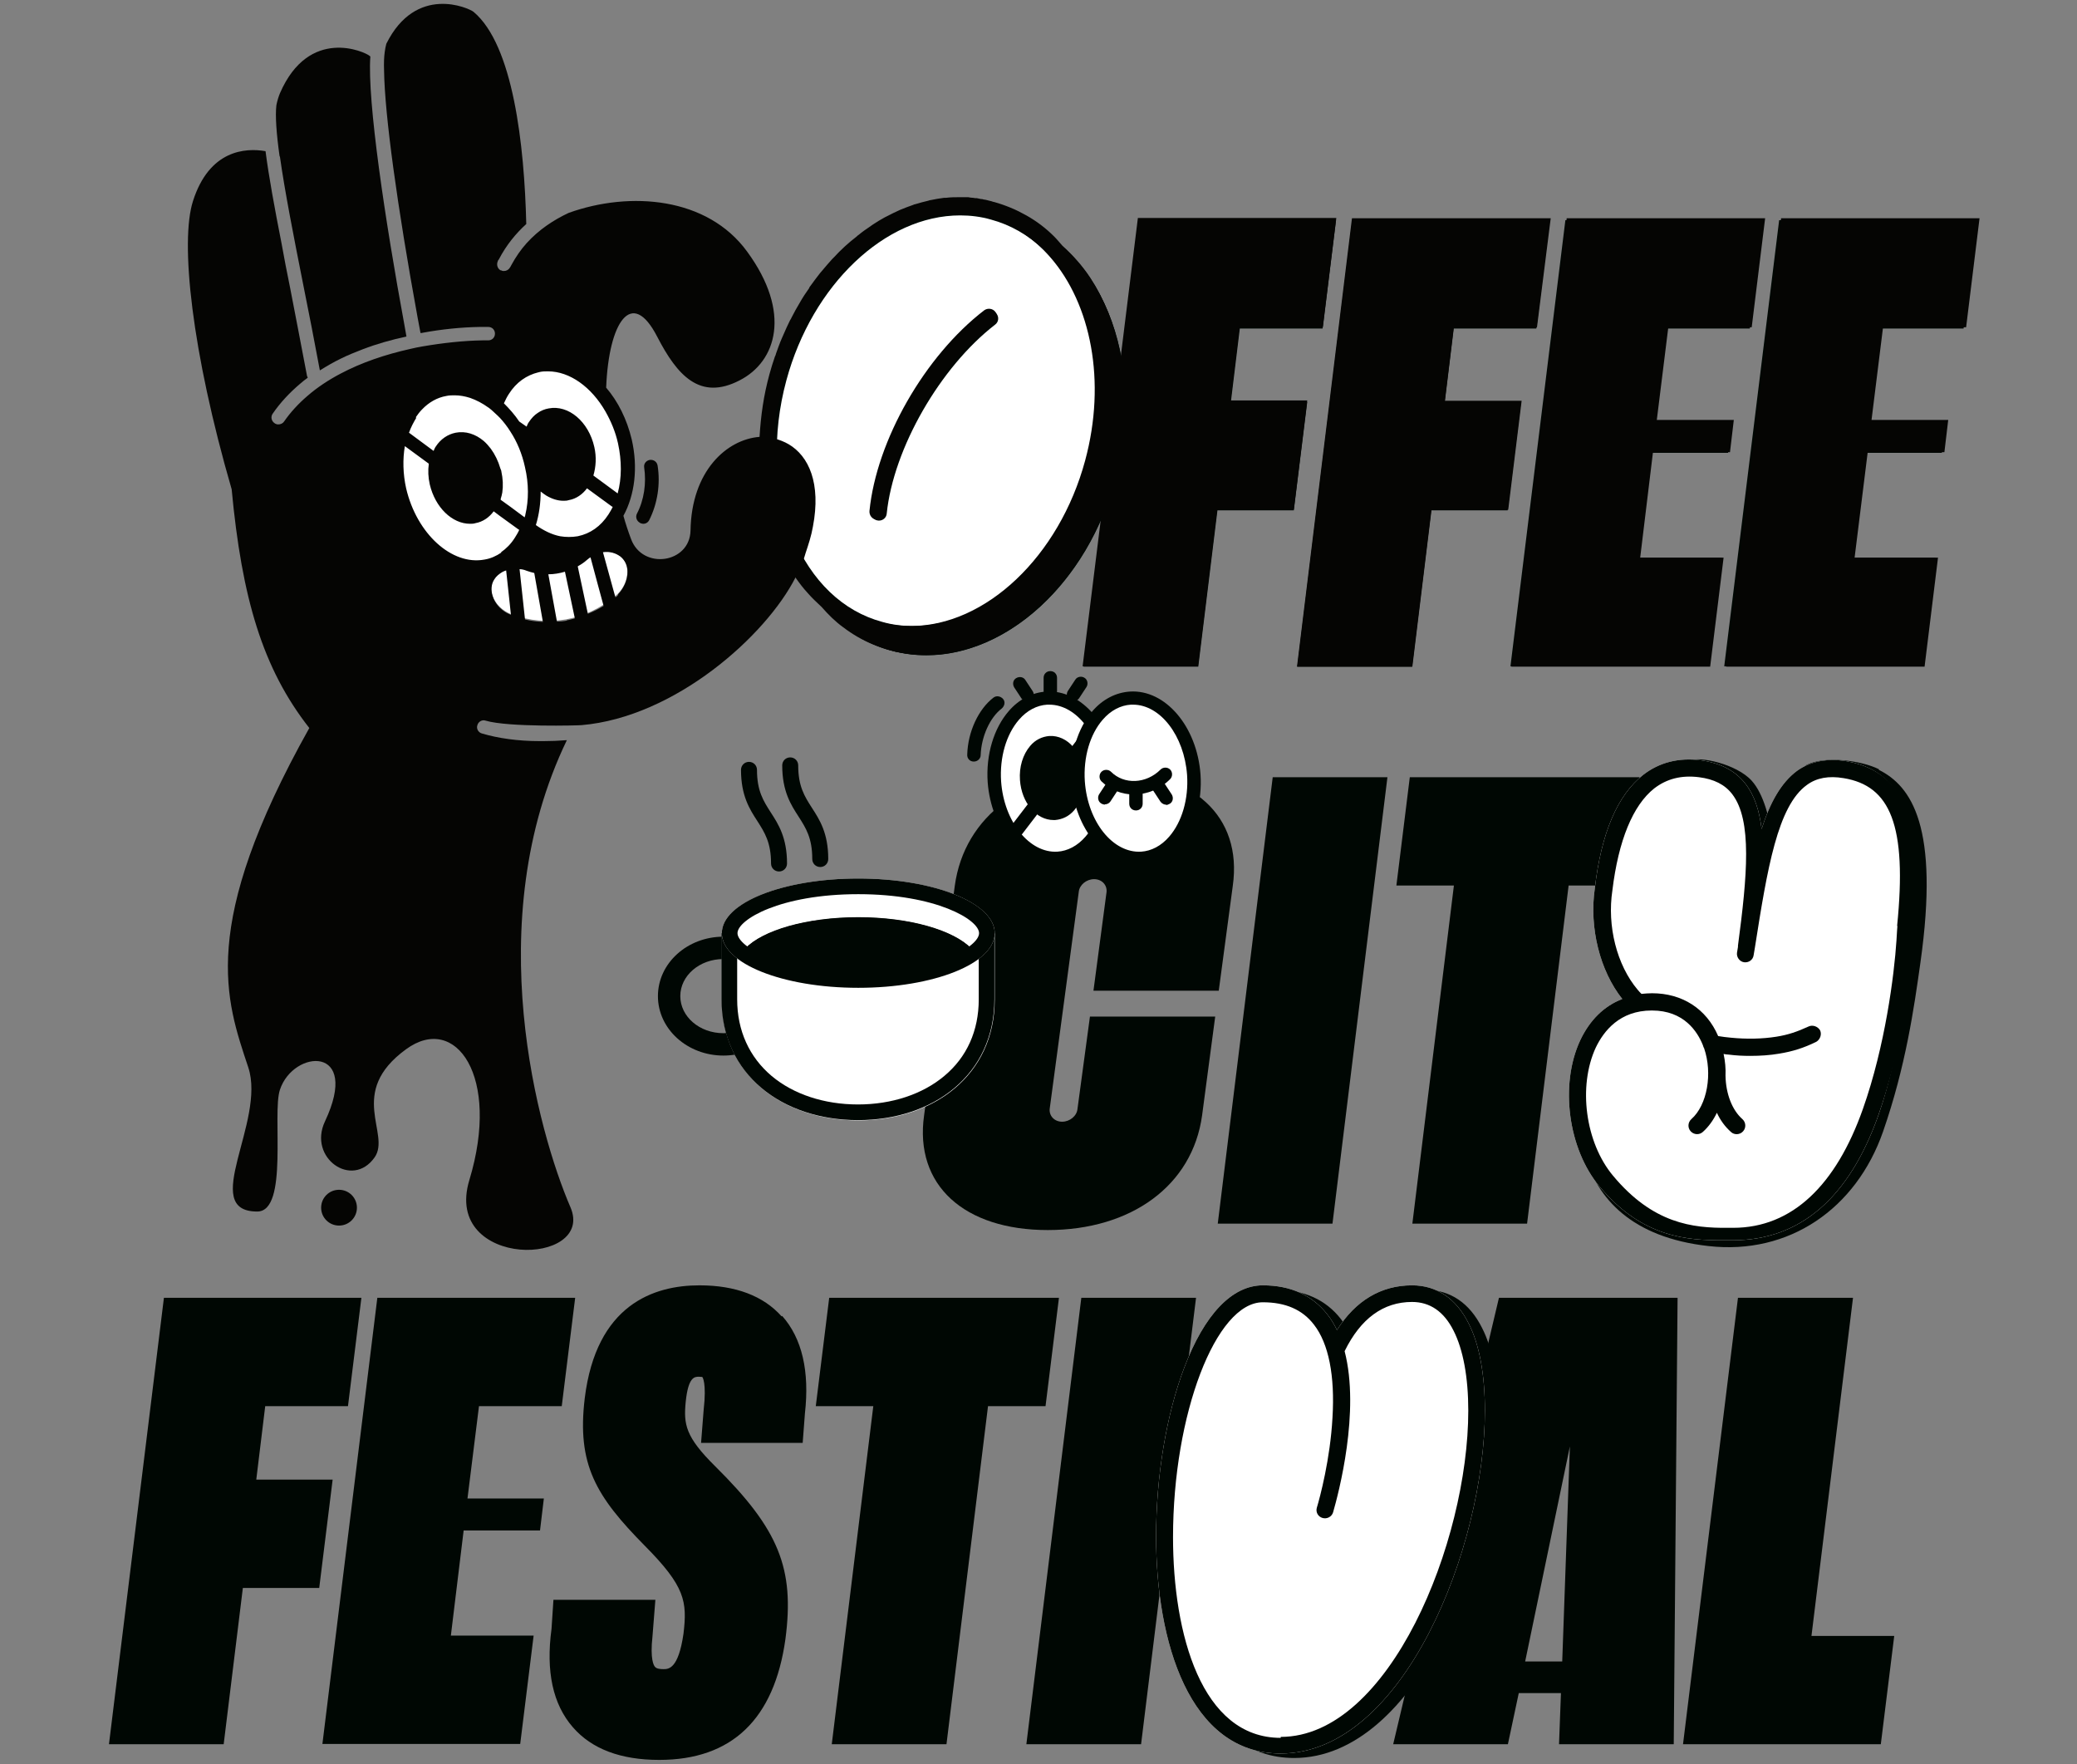
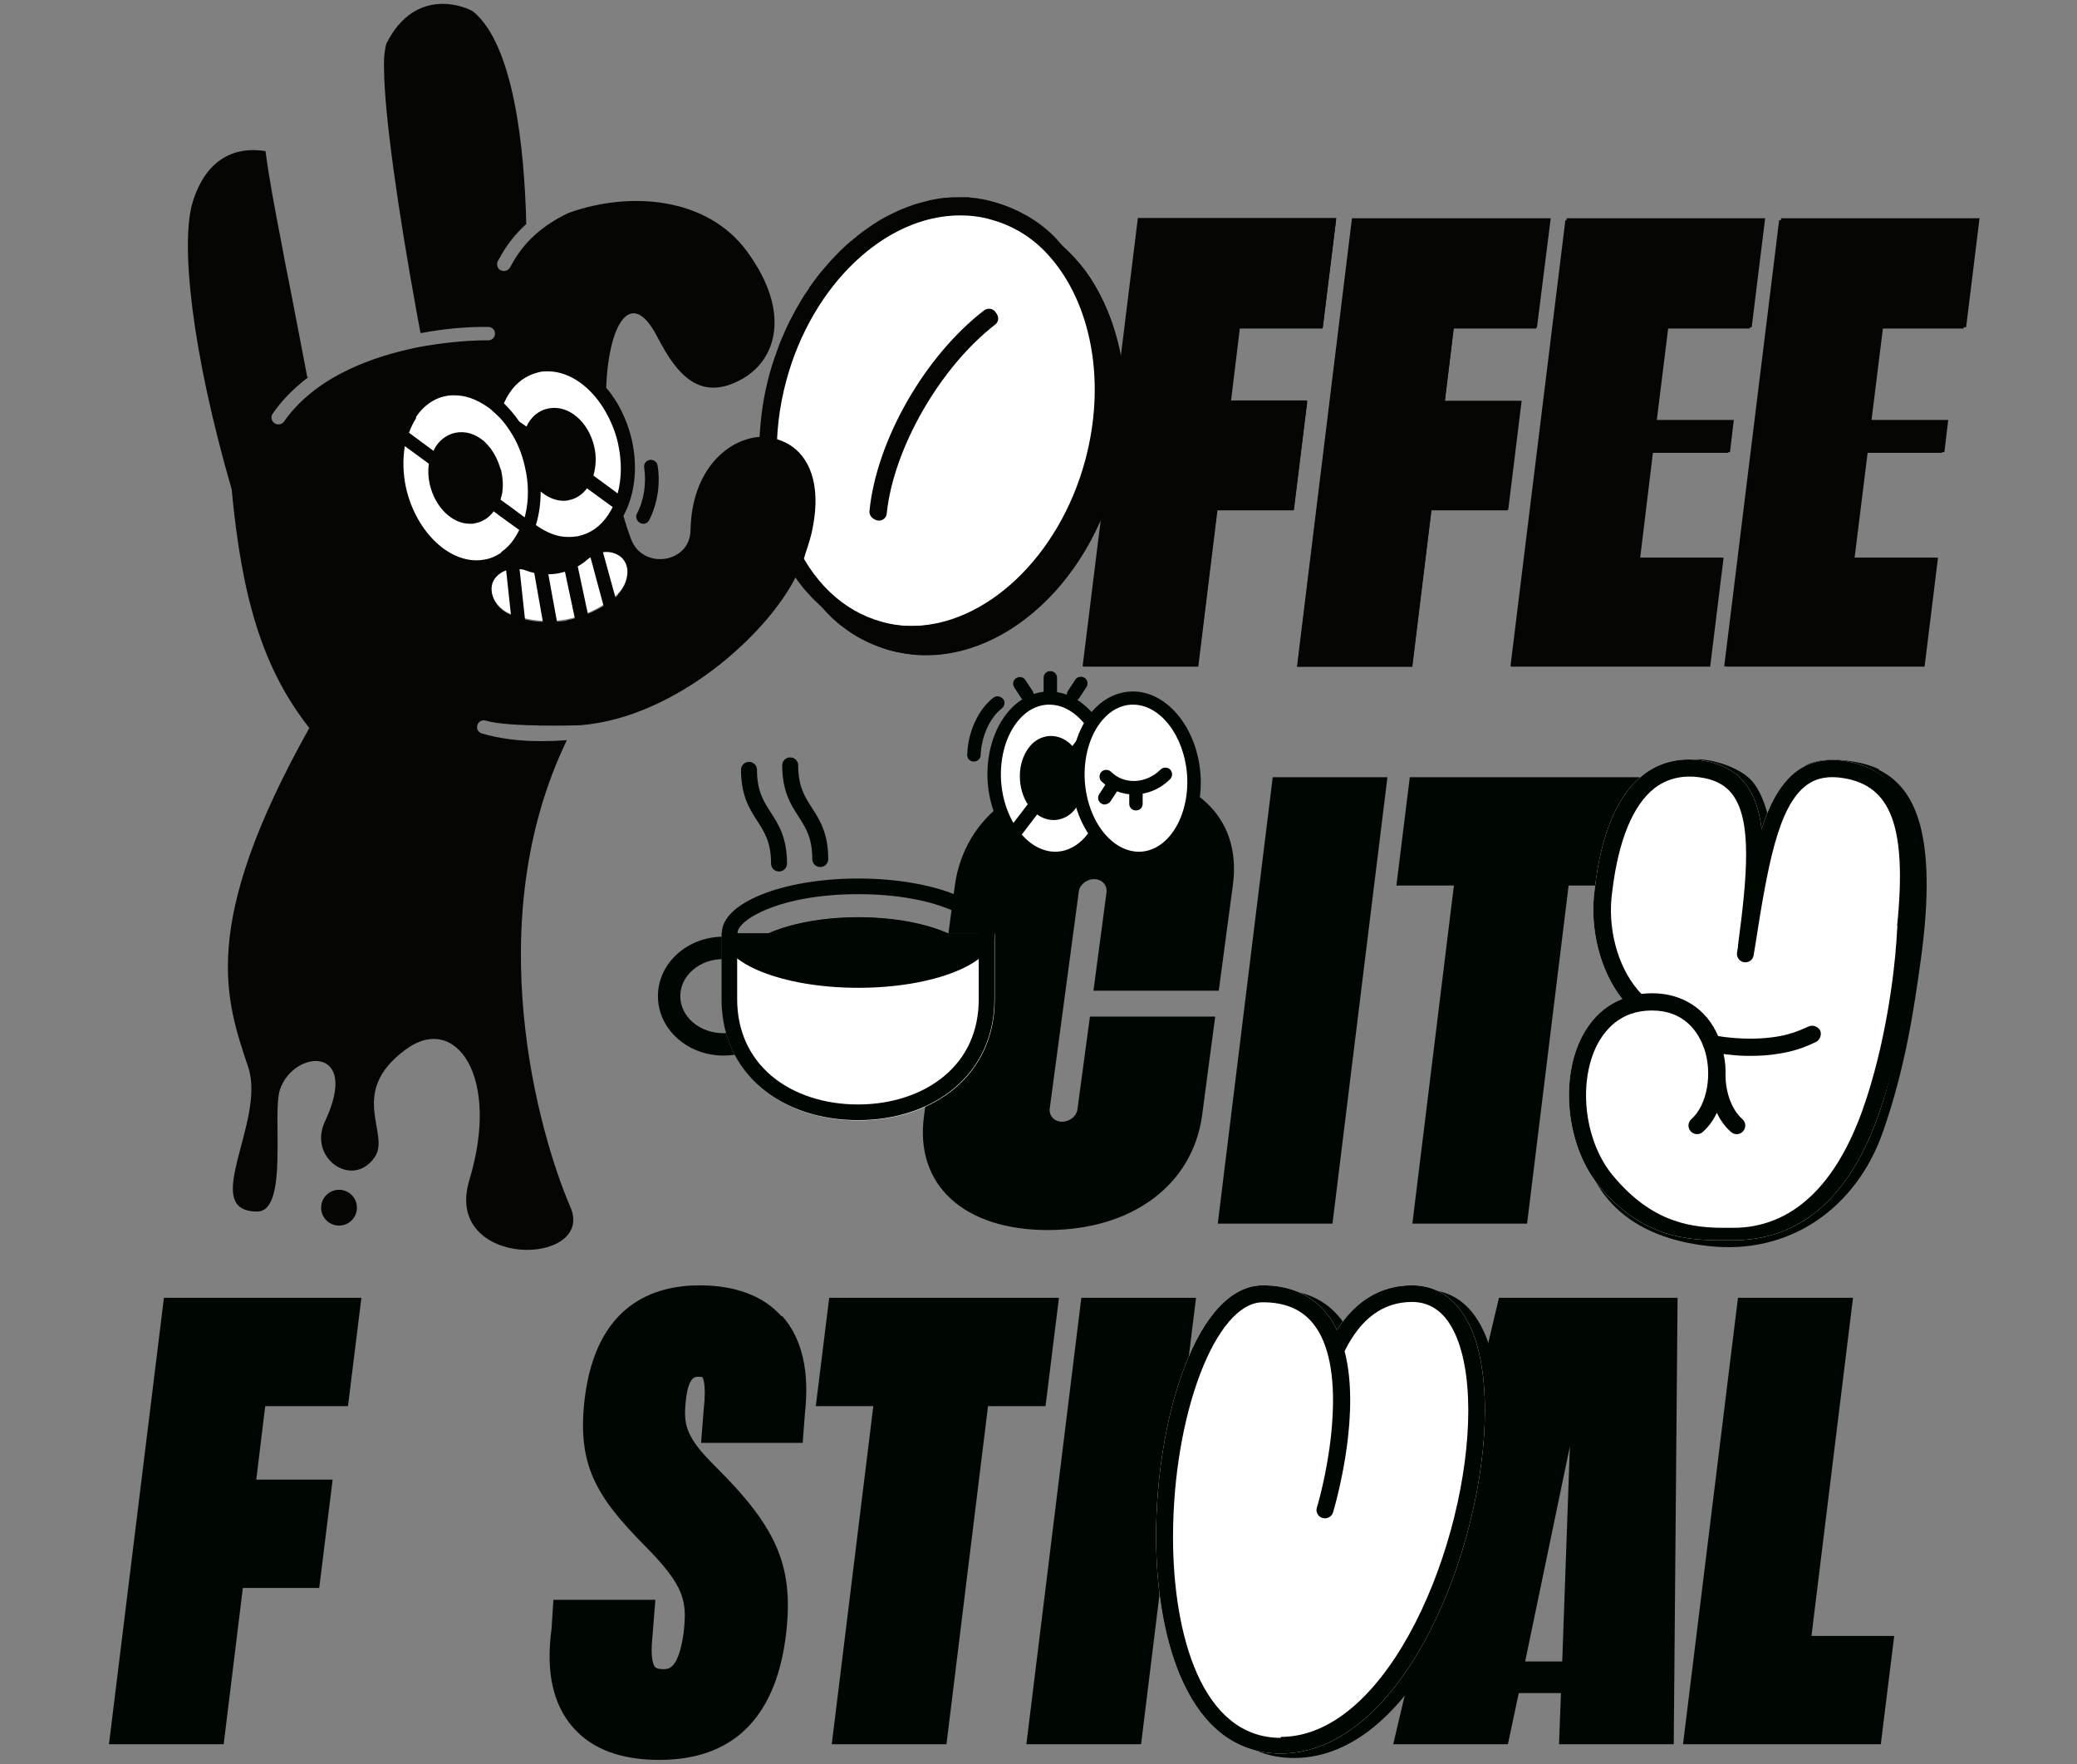
<svg xmlns="http://www.w3.org/2000/svg" id="_レイヤー_1" data-name="レイヤー 1" viewBox="0 0 65 55.2">
  <rect x="0" y="0" width="65" height="55.2" fill="#808080" stroke="none" />
  <defs>
    <style>
      .cls-1 {
        fill: none;
      }

      .cls-2 {
        fill: #050503;
      }

      .cls-3 {
        fill: #000703;
      }

      .cls-4 {
        fill: #fff;
      }
    </style>
  </defs>
  <g>
    <path class="cls-3" d="m46.89,44.28c0,4.27-2.55,10.73-6.39,10.73-2.87,0-3.9-3.51-3.9-6.79,0-1.88.32-3.81.88-5.28.63-1.67,1.5-2.58,2.46-2.58.87,0,1.55.31,2.02.91.12.15.22.32.3.49.58-.92,1.38-1.4,2.35-1.4.77,0,1.38.41,1.77,1.19.34.66.51,1.61.51,2.73Z" />
    <path class="cls-3" d="m5.12,40.61h6.19l-.42,3.39h-2.59l-.28,2.3h2.39l-.42,3.39h-2.39l-.6,4.89h-3.59l1.72-13.97Z" />
-     <path class="cls-3" d="m11.81,40.61h6.19l-.42,3.39h-2.59l-.36,2.89h2.39l-.12,1h-2.39l-.4,3.29h2.59l-.42,3.39h-6.19l1.72-13.97Z" />
    <path class="cls-3" d="m24.46,41.19c-.57-.64-1.44-.97-2.57-.97h0c-1.44,0-3.23.61-3.59,3.53-.25,2.08.35,3.07,1.88,4.62,1.26,1.27,1.33,1.74,1.21,2.75-.16,1.11-.47,1.11-.63,1.11-.09,0-.21-.01-.26-.07-.04-.04-.16-.24-.08-.96l.09-1.14h-3.19l-.06.91c-.18,1.33.04,2.36.67,3.08.59.68,1.5,1.02,2.7,1.02,2.27,0,3.6-1.27,3.95-3.78.29-2.21-.2-3.43-2.2-5.41-.93-.92-.99-1.31-.92-2.02.08-.78.28-.78.41-.78.08,0,.11.01.11.01h0s.14.16.04,1.04l-.08,1.02h3.18l.07-.92c.15-1.32-.09-2.35-.71-3.05Z" />
    <path class="cls-3" d="m33.14,40.61l-.42,3.39h-1.8l-1.3,10.58h-3.59l1.3-10.58h-1.8l.42-3.39h7.18Z" />
    <path class="cls-3" d="m33.84,40.61h3.59l-1.72,13.97h-3.59l1.72-13.97Z" />
    <path class="cls-3" d="m46.91,40.61h5.59l-.12,13.97h-3.59l.06-1.6h-1.32l-.34,1.6h-3.59l3.31-13.97Zm1.98,11.38l.24-6.73-1.4,6.73h1.16Z" />
    <path class="cls-3" d="m54.4,40.61h3.59l-1.3,10.58h2.59l-.42,3.39h-6.19l1.72-13.97Z" />
    <path class="cls-4" d="m46.47,44.14c0,4.27-2.55,10.73-6.39,10.73-2.87,0-3.9-3.51-3.9-6.79,0-1.88.32-3.81.88-5.28.63-1.67,1.5-2.58,2.46-2.58.87,0,1.55.31,2.02.91.12.15.22.32.3.49.58-.92,1.38-1.4,2.35-1.4.77,0,1.38.41,1.77,1.19.34.66.51,1.61.51,2.73Z" />
    <path class="cls-3" d="m46.47,44.14c0,4.27-2.55,10.73-6.39,10.73-2.87,0-3.9-3.51-3.9-6.79,0-1.88.32-3.81.88-5.28.63-1.67,1.5-2.58,2.46-2.58.87,0,1.55.31,2.02.91.12.15.22.32.3.49.58-.92,1.38-1.4,2.35-1.4.77,0,1.38.41,1.77,1.19.34.66.51,1.61.51,2.73Zm-6.39,10.21c3.4,0,5.87-6.1,5.87-10.21,0-1.04-.16-1.91-.46-2.5-.3-.6-.74-.9-1.3-.9-.9,0-1.61.52-2.11,1.54.49,1.89-.19,4.45-.36,5.04-.04.14-.19.22-.33.18-.14-.04-.22-.18-.18-.32.1-.33.42-1.53.49-2.82.08-1.31-.12-2.32-.58-2.91-.36-.47-.89-.7-1.6-.7-1.47,0-2.81,3.5-2.81,7.35,0,3.03.89,6.28,3.37,6.28h0Z" />
  </g>
  <g>
    <g>
      <path class="cls-3" d="m38.14,31h-3.92l.41-3.09c.02-.22-.15-.4-.39-.4s-.46.18-.48.4l-.91,6.79c-.02.22.15.4.39.4s.46-.18.48-.4l.39-2.89h3.92l-.41,3.09c-.3,2.2-2.22,3.59-4.83,3.59s-4.18-1.4-3.87-3.59l.96-7.18c.3-2.2,2.22-3.59,4.83-3.59s4.18,1.4,3.87,3.59l-.44,3.29Z" />
      <path class="cls-3" d="m39.83,24.32h3.59l-1.72,13.97h-3.59l1.72-13.97Z" />
      <path class="cls-3" d="m51.31,24.32l-.42,3.39h-1.8l-1.3,10.58h-3.59l1.3-10.58h-1.8l.42-3.39h7.18Z" />
    </g>
    <g>
      <ellipse class="cls-4" cx="32.93" cy="24.35" rx="1.81" ry="2.51" transform="translate(-1.86 2.74) rotate(-4.63)" />
      <path class="cls-3" d="m33.03,27.07c-1.07,0-2.01-1.14-2.12-2.59-.06-.86.19-1.69.66-2.23.32-.37.73-.58,1.17-.61,1.11-.07,2.1,1.09,2.21,2.59h0c.06.86-.19,1.69-.66,2.24-.32.37-.73.58-1.17.61-.03,0-.06,0-.09,0Zm-.19-5.02s-.05,0-.07,0c-.32.02-.63.18-.88.47-.4.46-.61,1.18-.56,1.93.09,1.27.89,2.25,1.76,2.2.32-.02.63-.18.88-.47.4-.46.61-1.18.56-1.93-.09-1.23-.84-2.2-1.69-2.2Z" />
    </g>
    <g>
      <ellipse class="cls-3" cx="32.93" cy="24.35" rx=".8" ry="1.11" transform="translate(-1.86 2.74) rotate(-4.63)" />
      <path class="cls-3" d="m32.97,25.66c-.54,0-1-.54-1.05-1.25-.03-.41.09-.8.32-1.07.16-.19.37-.29.6-.31.57-.03,1.04.51,1.1,1.25h0c.03.41-.09.8-.32,1.07-.16.19-.37.29-.6.31-.02,0-.03,0-.05,0Zm-.08-2.21s-.02,0-.02,0c-.14,0-.24.09-.3.16-.16.18-.24.46-.22.76.03.48.33.88.65.86.14,0,.24-.09.3-.16.16-.18.24-.46.22-.76h0c-.03-.47-.32-.86-.63-.86Z" />
    </g>
    <path class="cls-3" d="m31.81,26.19s-.09-.01-.13-.04c-.09-.07-.11-.2-.04-.3l2.45-3.2c.07-.09.2-.11.3-.04.09.07.11.2.04.3l-2.45,3.2c-.04.05-.1.08-.17.08Z" />
    <g>
      <ellipse class="cls-4" cx="35.55" cy="24.35" rx="1.81" ry="2.51" transform="translate(-1.85 2.95) rotate(-4.63)" />
      <path class="cls-3" d="m35.65,27.07c-1.07,0-2.01-1.14-2.12-2.59-.06-.86.19-1.69.66-2.23.32-.37.73-.58,1.17-.61,1.11-.07,2.1,1.09,2.21,2.59h0c.06.86-.19,1.69-.66,2.23-.32.37-.73.58-1.17.61-.03,0-.06,0-.09,0Zm-.19-5.02s-.05,0-.07,0c-.32.02-.63.18-.88.47-.4.46-.61,1.18-.56,1.93.09,1.27.88,2.25,1.76,2.2.32-.02.63-.18.88-.47.4-.46.61-1.18.56-1.93h0c-.09-1.23-.84-2.2-1.69-2.2Z" />
    </g>
    <path class="cls-3" d="m35.48,24.86c-.37,0-.73-.14-1.01-.41-.08-.08-.08-.22,0-.3.08-.08.22-.08.3,0,.41.41,1.1.38,1.55-.07.08-.08.22-.08.3,0s.08.22,0,.3c-.32.32-.73.48-1.14.48Z" />
    <path class="cls-3" d="m30.47,23.83s0,0,0,0c-.12,0-.21-.1-.2-.22.02-.71.35-1.42.82-1.78.09-.07.22-.05.3.04s.05.22-.04.3c-.37.28-.64.88-.66,1.46,0,.11-.1.2-.21.2Z" />
    <path class="cls-3" d="m35.55,25.36c-.12,0-.21-.09-.21-.21v-.42c0-.12.09-.21.21-.21s.21.09.21.21v.42c0,.12-.09.21-.21.21Z" />
    <path class="cls-3" d="m34.58,25.18s-.08-.01-.12-.04c-.1-.06-.12-.2-.06-.29l.23-.35c.06-.1.2-.12.29-.06.1.06.12.2.06.29l-.23.35c-.04.06-.11.09-.18.09Z" />
-     <path class="cls-3" d="m36.5,25.18c-.07,0-.13-.03-.18-.09l-.23-.35c-.06-.1-.04-.23.06-.29.1-.06.23-.04.29.06l.23.35c.06.1.04.23-.06.29-.04.02-.08.04-.12.04Z" />
    <path class="cls-3" d="m32.87,21.84c-.12,0-.21-.09-.21-.21v-.42c0-.12.09-.21.21-.21s.21.09.21.21v.42c0,.12-.09.21-.21.21Z" />
    <path class="cls-3" d="m33.6,21.95s-.08-.01-.12-.04c-.1-.06-.12-.2-.06-.29l.23-.35c.06-.1.2-.12.29-.06.1.06.12.2.06.29l-.23.35c-.04.06-.11.09-.18.09Z" />
    <path class="cls-3" d="m32.15,21.95c-.07,0-.13-.03-.18-.09l-.23-.35c-.06-.1-.04-.23.06-.29.1-.06.23-.04.29.06l.23.35c.06.1.04.23-.06.29-.04.02-.08.04-.12.04Z" />
    <path class="cls-3" d="m22.64,30.01c.74,0,1.35.52,1.35,1.16s-.6,1.16-1.35,1.16-1.35-.52-1.35-1.16.6-1.16,1.35-1.16m0-.7c-1.13,0-2.05.83-2.05,1.86s.92,1.86,2.05,1.86,2.05-.83,2.05-1.86-.92-1.86-2.05-1.86h0Z" />
    <g>
      <path class="cls-4" d="m26.86,35.06h0c-2.36,0-4.27-1.42-4.27-3.78v-2.07h8.54v2.07c0,2.36-1.91,3.78-4.27,3.78Z" />
      <path class="cls-3" d="m30.63,29.69v1.58c0,.98-.37,1.81-1.08,2.4-.68.57-1.64.89-2.7.89s-2.02-.32-2.7-.89c-.7-.59-1.08-1.42-1.08-2.4v-1.58h7.56m.49-.49h-8.54v2.07c0,2.36,1.91,3.78,4.27,3.78h0c2.36,0,4.27-1.42,4.27-3.78v-2.07h0Z" />
    </g>
    <g>
-       <ellipse class="cls-4" cx="26.86" cy="29.2" rx="4.27" ry="1.71" />
      <path class="cls-3" d="m26.86,27.98c2.44,0,3.78.8,3.78,1.22s-1.33,1.22-3.78,1.22-3.78-.8-3.78-1.22,1.33-1.22,3.78-1.22m0-.49c-2.36,0-4.27.76-4.27,1.71s1.91,1.71,4.27,1.71,4.27-.76,4.27-1.71-1.91-1.71-4.27-1.71h0Z" />
    </g>
    <g>
      <path class="cls-3" d="m26.86,30.66c1.62,0,3-.41,3.54-.98-.55-.57-1.92-.98-3.54-.98s-3,.41-3.54.98c.55.57,1.92.98,3.54.98Z" />
      <path class="cls-3" d="m26.86,29.13c1.27,0,2.25.25,2.83.55-.57.3-1.56.55-2.83.55s-2.25-.25-2.83-.55c.57-.3,1.56-.55,2.83-.55m0-.42c-1.62,0-3,.41-3.54.98.55.57,1.92.98,3.54.98s3-.41,3.54-.98c-.55-.57-1.92-.98-3.54-.98h0Z" />
    </g>
    <path class="cls-3" d="m25.67,27.13c-.14,0-.25-.11-.25-.25,0-.66-.2-.97-.43-1.33-.24-.37-.51-.79-.51-1.6,0-.14.11-.25.25-.25s.25.11.25.25c0,.66.2.97.43,1.33.24.37.51.79.51,1.6,0,.14-.11.25-.25.25Z" />
    <path class="cls-3" d="m24.38,27.27c-.14,0-.25-.11-.25-.25,0-.66-.2-.97-.43-1.33-.24-.37-.51-.79-.51-1.6,0-.14.11-.25.25-.25s.25.11.25.25c0,.66.2.97.43,1.33.24.37.51.79.51,1.6,0,.14-.11.25-.25.25Z" />
    <path class="cls-3" d="m58.8,24.09c1.02.51,1.9,1.78,1.3,6.03-.2,1.42-.46,3.25-1.17,5.29-.84,2.41-2.94,3.87-5.47,3.58-4.82-.54-4.24-4.92-3.65-6.18.26-.55,1.78-.89,2.82-.89h.01c1.04,0,1.48.69,1.66,1.13,0,.04.02.07.04.11.28.82.11,1.84-.4,2.3-.11.1-.14.26-.05.37.1.14.29.16.41.05h0c.26-.24.65-.24.91,0h0c.05.05.12.07.18.07.08,0,.16-.04.22-.11.09-.12.07-.29-.04-.39-.33-.3-.53-.82-.54-1.41,0-.24-.02-.47-.07-.71.05,0,.11.01.16.02.24.03.47.04.7.04.33,0,.64-.03.94-.08.44-.07.78-.18,1.19-.38.13-.06.2-.21.16-.35-.06-.16-.23-.23-.38-.16-.36.18-.66.27-1.05.34-.47.08-.97.09-1.49.03-.13-.01-.27-.03-.41-.05-.39-.89-1.17-1.39-2.15-1.39-.12,0-.23,0-.35.02-.04-.05-.08-.09-.12-.14-.67-.8-.99-2.07-.82-3.24,0,0,0,0,0,0,0,0,0,0,0,0,.19-1.62.66-2.77,1.36-3.32.41-.32-.32-.61.2-.87.28-.14,1.44.1,1.92.63.72.8.91,3.08.61,5.35,0,.02,0,.03,0,.04l-.03.17c-.02.14.05.27.18.32.17.05.33-.05.36-.22l.04-.25c.41-2.57.74-4.6,1.7-5.29.32-.23-1.58-.4-1.13-.62.56-.28,1.69-.14,2.25.14Z" />
    <path class="cls-4" d="m57.79,23.82c2.27.39,2.22,2.79,1.97,5.21,0,.1-.02.25-.03.44-.07,1.09-.22,3.36-.94,5.41-.92,2.61-2.46,3.93-4.56,3.93h-.17s-.1,0-.15,0c-1.08,0-2.51-.07-3.85-1.68-.99-1.18-1.25-3.19-.61-4.57.3-.64.75-1.08,1.32-1.3-.7-.88-1.04-2.23-.86-3.46h0c.2-1.73.71-2.92,1.51-3.55.5-.39,1.11-.55,1.8-.46.61.08,1.08.32,1.4.73.29.37.44.85.51,1.42.26-.82.61-1.45,1.11-1.82.42-.3.95-.4,1.55-.3h0Z" />
    <path class="cls-3" d="m57.79,23.82c2.27.39,2.36,2.79,2.11,5.21,0,.1-.02.25-.03.44-.07,1.09-.36,3.36-1.08,5.41-.92,2.61-2.46,3.93-4.56,3.93h-.17s-.1,0-.15,0c-1.08,0-2.51-.07-3.85-1.68-.99-1.18-1.25-3.19-.61-4.57.3-.64.75-1.08,1.32-1.3-.7-.88-1.04-2.23-.86-3.46h0c.2-1.73.71-2.92,1.51-3.55.5-.39,1.11-.55,1.8-.46.61.08,1.08.32,1.4.73.29.37.44.85.51,1.42.26-.82.61-1.45,1.11-1.82.42-.3.95-.4,1.55-.3h0Zm1.58,5.16c.32-3.17-.22-4.39-1.67-4.63-.47-.08-.85-.01-1.15.21-.92.66-1.24,2.61-1.63,5.09l-.04.24c-.02.15-.16.24-.3.22-.14-.02-.24-.16-.22-.3l.03-.18s0-.03,0-.04c.29-2.18.45-3.92-.18-4.74-.23-.3-.57-.47-1.04-.53-.55-.07-1.01.05-1.4.35-.67.53-1.12,1.63-1.31,3.19,0,0,0,0,0,0,0,0,0,0,0,0-.17,1.12.14,2.34.79,3.11.04.05.08.09.12.13.11-.01.22-.02.33-.02.94,0,1.7.48,2.07,1.34.13.02.26.04.39.05.5.05.99.04,1.43-.03.38-.06.66-.16,1.01-.32.13-.06.29,0,.36.12.06.13,0,.29-.12.36-.39.19-.73.3-1.16.37-.29.05-.59.07-.91.07-.22,0-.44-.01-.67-.04-.05,0-.1-.01-.16-.02.05.23.07.46.06.68.01.57.21,1.08.53,1.36.11.1.12.27.02.38-.05.06-.13.09-.2.09-.06,0-.13-.02-.18-.07-.18-.16-.33-.36-.44-.6-.11.23-.26.44-.44.6-.11.1-.28.09-.38-.02-.1-.11-.09-.28.02-.38.5-.44.67-1.43.4-2.22-.02-.03-.03-.07-.04-.1-.17-.42-.59-1.08-1.59-1.08h-.01c-1,0-1.5.64-1.75,1.16-.56,1.21-.33,2.97.54,4.01,1.25,1.5,2.49,1.64,3.59,1.63h.14s.02,0,.03,0c1.85,0,3.22-1.34,4.06-3.72.7-1.98.98-4.2,1.05-5.27.01-.2.03-.46.03-.46Z" />
  </g>
  <g>
    <g>
      <path class="cls-3" d="m35.62,6.89h6.19l-.42,3.39h-2.59l-.28,2.3h2.39l-.42,3.39h-2.39l-.6,4.89h-3.59l1.72-13.97Z" />
      <path class="cls-3" d="m42.31,6.89h6.19l-.42,3.39h-2.59l-.28,2.3h2.39l-.42,3.39h-2.39l-.6,4.89h-3.59l1.72-13.97Z" />
      <path class="cls-3" d="m48.99,6.89h6.19l-.42,3.39h-2.59l-.36,2.89h2.39l-.12,1h-2.39l-.4,3.29h2.59l-.42,3.39h-6.19l1.72-13.97Z" />
      <path class="cls-3" d="m55.68,6.89h6.19l-.42,3.39h-2.59l-.36,2.89h2.39l-.12,1h-2.39l-.4,3.29h2.59l-.42,3.39h-6.19l1.72-13.97Z" />
    </g>
    <g>
      <ellipse class="cls-3" cx="29.73" cy="13.59" rx="7.02" ry="5.36" transform="translate(8.87 38.75) rotate(-74.91)" />
-       <path class="cls-3" d="m30.47,7.16c.32,0,.65.04.96.13,1.23.33,2.22,1.28,2.8,2.68.59,1.44.66,3.18.2,4.88-.81,2.99-3.09,5.16-5.44,5.16-.32,0-.65-.04-.96-.13-1.23-.33-2.22-1.28-2.8-2.68-.59-1.44-.66-3.18-.2-4.88.81-2.99,3.09-5.16,5.44-5.16m0-.49c-2.52,0-5.03,2.25-5.91,5.52-1.01,3.74.49,7.4,3.35,8.17.36.1.72.14,1.09.14,2.52,0,5.03-2.25,5.91-5.52,1.01-3.74-.49-7.4-3.35-8.17-.36-.1-.72-.14-1.09-.14h0Z" />
    </g>
    <g>
      <ellipse class="cls-4" cx="29.31" cy="13.16" rx="7.02" ry="5.36" transform="translate(8.97 38.03) rotate(-74.91)" />
      <path class="cls-3" d="m30.05,6.74c.32,0,.65.04.96.13,1.23.33,2.22,1.28,2.8,2.68.59,1.44.66,3.18.2,4.88-.81,2.99-3.09,5.16-5.44,5.16-.32,0-.65-.04-.96-.13-1.23-.33-2.22-1.28-2.8-2.68-.59-1.44-.66-3.18-.2-4.88.81-2.99,3.09-5.16,5.44-5.16m0-.49c-2.52,0-5.03,2.25-5.91,5.52-1.01,3.74.49,7.4,3.35,8.17.36.1.72.14,1.09.14,2.52,0,5.03-2.25,5.91-5.52,1.01-3.74-.49-7.4-3.35-8.17-.36-.1-.72-.14-1.09-.14h0Z" />
    </g>
    <path class="cls-3" d="m27.51,16.29s-.02,0-.02,0c-.14-.01-.23-.13-.22-.27.22-2.2,1.73-4.83,3.58-6.25.11-.08.26-.06.34.05.08.11.06.26-.05.34-1.72,1.33-3.18,3.87-3.39,5.91-.01.13-.12.22-.24.22Z" />
    <g>
      <ellipse class="cls-3" cx="17.3" cy="14.38" rx=".92" ry="1.25" transform="translate(-3.22 5.16) rotate(-15.53)" />
      <path class="cls-3" d="m17.45,15.82c-.56,0-1.09-.5-1.25-1.22h0c-.1-.45-.04-.89.17-1.21.15-.23.37-.38.62-.43.62-.12,1.24.41,1.43,1.21.1.45.04.89-.17,1.21-.15.23-.37.38-.62.43-.06.01-.11.02-.17.02Zm-.84-1.32c.13.55.55.96.94.89.17-.03.28-.15.34-.24.15-.23.19-.56.11-.89-.13-.55-.56-.96-.94-.89-.17.03-.28.15-.34.24-.15.23-.19.56-.11.89h0Z" />
    </g>
    <path class="cls-3" d="m19.09,16.04s-.09-.01-.12-.04l-3.79-2.78c-.09-.07-.11-.2-.05-.29.07-.09.2-.11.29-.05l3.79,2.78c.09.07.11.2.05.29-.04.06-.11.09-.17.09Z" />
    <path class="cls-4" d="m19.4,17.4c-.29-.22-.72-.18-1.05.1-.53.45-1.23.57-1.88.33-.4-.14-.82-.03-1.01.27-.1.15-.12.34-.05.53.09.27.32.49.61.6.56.2,1.14.25,1.7.15s1.08-.35,1.54-.73c.24-.2.38-.49.37-.78,0-.2-.09-.38-.23-.48Z" />
    <ellipse class="cls-4" cx="17.6" cy="14.21" rx="2.08" ry="2.84" transform="translate(-3.16 5.23) rotate(-15.53)" />
    <ellipse class="cls-4" cx="14.59" cy="14.82" rx="2.08" ry="2.84" transform="translate(-3.43 4.45) rotate(-15.53)" />
    <g>
      <path class="cls-1" d="m17.16,17.97l.27,1.48c.1,0,.21-.02.31-.03.09-.02.17-.04.25-.06l-.31-1.46c-.17.05-.34.08-.52.08Z" />
      <path class="cls-1" d="m16.48,13.35s.04-.1.07-.14c.08-.12.17-.21.28-.29.1-.07.22-.12.34-.14.62-.12,1.25.42,1.43,1.21.07.31.06.62-.03.89l.72.53.04.03c.13-.48.14-1.02.01-1.57-.08-.36-.22-.7-.39-.99-.44-.76-1.12-1.26-1.8-1.26-.09,0-.17,0-.26.02-.01,0-.02,0-.04.01-.37.08-.69.31-.92.67-.06.09-.11.2-.16.3.17.16.34.35.48.57l.23.16Z" />
      <path class="cls-1" d="m18.47,17.44s-.08.05-.11.08c-.08.07-.17.13-.27.19,0,0-.02,0-.02.01l.32,1.5c.17-.07.34-.15.5-.25l-.19-.7-.22-.82Z" />
      <path class="cls-1" d="m19.41,17.42c-.15-.11-.34-.16-.54-.13l.35,1.27.04.14s.01,0,.02-.01c.03-.02.04-.05.07-.07.2-.2.31-.45.3-.71,0-.2-.09-.38-.23-.48Z" />
      <path class="cls-1" d="m17.8,15.64c-.06.01-.11.02-.17.02-.18,0-.36-.06-.53-.16-.06-.04-.12-.08-.18-.13,0,.37-.05.72-.15,1.05.24.18.49.3.76.35.18.04.37.04.55,0,.38-.07.72-.31.96-.68.05-.08.1-.16.14-.25,0,0-.01,0-.02-.01l-.78-.57c-.15.2-.35.33-.57.37Z" />
      <path class="cls-1" d="m13.62,13.95c.15-.23.37-.38.62-.43.31-.06.62.05.88.26.08.07.15.15.22.24.13.17.24.38.3.62,0,.03.02.06.03.09.05.23.06.45.03.66-.01.07-.03.14-.05.2,0,0,0,.02,0,.03h0s.32.24.32.24l.43.32s.02-.05.02-.08c.11-.46.11-.98-.01-1.49-.1-.42-.26-.79-.46-1.12-.1-.16-.21-.3-.33-.43-.01-.01-.02-.03-.04-.04-.04-.05-.09-.09-.14-.13-.05-.04-.1-.09-.15-.13,0,0-.02-.01-.03-.02-.18-.14-.37-.24-.57-.3-.16-.05-.32-.08-.48-.08-.09,0-.17,0-.26.02-.29.05-.55.2-.76.42-.07.08-.14.16-.2.25-.09.14-.17.3-.23.47l.77.57s.04-.1.07-.14Z" />
      <path class="cls-1" d="m25.45,16.48c-.05.28-.14.56-.23.83-.03.08-.05.16-.08.24.26.43.57.8.91,1.1.44.38.94.66,1.5.81.31.08.64.13.96.13,2.35,0,4.65-2.18,5.46-5.18.67-2.47.18-4.9-1.09-6.36-.52-.6-1.17-1.04-1.92-1.24-.31-.08-.64-.13-.96-.13-.18,0-.36.02-.53.04,0,0,0,0-.01,0-2.16.3-4.17,2.37-4.91,5.14-.08.3-.14.59-.19.89,0,0,0,0,0,0-.05.33-.09.65-.1.98.16.03.31.09.45.18.62.37,1.02,1.22.76,2.58Zm5.34-6.76c.11-.08.26-.06.35.05.08.11.06.26-.05.35-1.73,1.33-3.19,3.88-3.4,5.94-.01.13-.12.22-.25.22,0,0-.02,0-.03,0-.14-.01-.23-.13-.22-.27.22-2.21,1.73-4.85,3.59-6.28Z" />
      <path class="cls-1" d="m16.23,16.58l-.58-.42-.2-.15c-.15.2-.35.33-.57.37-.06.01-.11.02-.17.02-.56,0-1.09-.5-1.26-1.23-.05-.22-.06-.45-.03-.65l-.75-.55c-.07.41-.06.87.04,1.32.33,1.42,1.42,2.42,2.45,2.23.19-.04.37-.11.53-.22.16-.11.31-.27.43-.45.05-.08.1-.16.14-.25,0,0-.01,0-.02-.01Z" />
      <path class="cls-1" d="m16.48,17.85c-.08-.03-.15-.04-.22-.05l.17,1.57c.19.04.38.07.57.08l-.27-1.53c-.08-.02-.16-.04-.24-.07Z" />
      <path class="cls-1" d="m15.71,17.9c-.1.06-.19.13-.25.23-.1.15-.12.34-.05.53.07.21.23.4.44.52.04.02.08.04.13.06l-.15-1.39s-.08.03-.12.05Z" />
      <polygon class="cls-2" points="44.2 20.86 44.8 15.95 47.2 15.95 47.62 12.54 45.22 12.54 45.5 10.24 48.1 10.24 48.53 6.83 42.31 6.83 40.59 20.86 44.2 20.86" />
      <polygon class="cls-2" points="53.52 20.86 53.94 17.45 51.33 17.45 51.73 14.15 54.14 14.15 54.26 13.14 51.85 13.14 52.21 10.24 54.82 10.24 55.24 6.83 49.03 6.83 47.3 20.86 53.52 20.86" />
      <polygon class="cls-2" points="61.53 10.24 61.95 6.83 55.74 6.83 54.02 20.86 60.23 20.86 60.65 17.45 58.04 17.45 58.45 14.15 60.85 14.15 60.97 13.14 58.57 13.14 58.93 10.24 61.53 10.24" />
      <path class="cls-2" d="m27.42,16.27s.02,0,.03,0c.13,0,.23-.09.25-.22.21-2.05,1.67-4.61,3.4-5.94.11-.08.13-.24.05-.35-.08-.11-.24-.13-.35-.05-1.86,1.43-3.37,4.07-3.59,6.28-.01.14.09.26.22.27Z" />
      <path class="cls-2" d="m24.9,18.08c.12.17.24.33.38.48,0,0,0,0,0,0,.13.15.28.29.43.43,0,0,0,0,0,0,.21.24.43.46.68.64.29.22.6.4.94.54.17.07.34.13.52.18.03,0,.05.01.08.02.06.02.13.03.19.04.03,0,.07.01.1.02.06,0,.11.02.17.03.04,0,.08,0,.12.01.05,0,.1.01.16.02.04,0,.08,0,.12,0,.05,0,.1,0,.15,0,0,0,0,0,0,0,0,0,0,0,0,0,.14,0,.29,0,.43-.02.02,0,.04,0,.06,0,.14-.02.28-.04.41-.07.03,0,.05-.01.08-.02.14-.03.27-.07.41-.11.02,0,.04-.01.06-.02.14-.05.28-.1.42-.16,0,0,0,0,0,0,.14-.06.27-.13.41-.2.02-.01.04-.02.06-.03.13-.07.26-.15.38-.23.02-.02.05-.03.07-.05.12-.08.25-.17.37-.27.02-.01.04-.03.06-.05.13-.1.25-.2.37-.32,0,0,0,0,0,0,.12-.11.24-.23.35-.35.02-.02.03-.03.05-.05.11-.12.21-.24.32-.37.02-.02.04-.05.06-.07.1-.13.2-.26.3-.4.01-.02.03-.04.04-.06.1-.14.2-.29.29-.45,0,0,0,0,0,0,.09-.15.18-.31.26-.47.01-.02.02-.05.04-.07.08-.16.15-.32.22-.48,0,0,0,0,0,0l-.58,4.68h3.61l.6-4.91h2.4l.42-3.41h-2.4l.28-2.3h2.61l.42-3.41h-6.21l-.54,4.37c-.09-.51-.23-1.01-.41-1.46-.15-.37-.33-.72-.54-1.04-.25-.38-.55-.71-.87-1-.09-.1-.17-.2-.26-.29-.26-.26-.55-.48-.87-.66-.16-.09-.32-.17-.49-.24-.17-.07-.34-.13-.52-.18-.02,0-.05-.01-.07-.02-.07-.02-.13-.03-.2-.05-.03,0-.07-.01-.1-.02-.06,0-.11-.02-.17-.03-.04,0-.08,0-.11-.01-.05,0-.11-.01-.16-.02-.04,0-.08,0-.12,0-.05,0-.1,0-.15,0,0,0,0,0,0,0,0,0,0,0,0,0-.14,0-.28,0-.43.02-.02,0-.04,0-.06,0-.14.02-.28.04-.41.07-.03,0-.05.01-.08.02-.14.03-.27.07-.41.11-.02,0-.04.01-.06.02-.14.05-.28.1-.42.16,0,0,0,0,0,0-.14.06-.27.13-.41.2-.02.01-.04.02-.06.03-.13.07-.26.15-.38.23-.02.02-.05.03-.07.05-.12.08-.25.17-.37.27-.02.01-.04.03-.06.05-.13.1-.25.2-.37.31,0,0,0,0,0,0-.12.11-.24.23-.35.35-.02.02-.03.03-.05.05-.11.12-.21.24-.32.37-.02.02-.04.05-.06.07-.1.13-.2.26-.3.4-.02.02-.03.04-.04.07-.1.14-.2.29-.29.45,0,0,0,0,0,0-.09.15-.18.31-.26.47-.01.02-.02.05-.04.07-.08.16-.15.32-.22.48-.01.03-.03.06-.04.09-.07.16-.13.33-.19.5,0,.03-.02.05-.03.08-.06.18-.12.36-.17.55-.09.33-.16.66-.21.99-.05.33-.08.65-.1.97-1.03.08-2.13,1.07-2.16,2.93-.02,1.03-1.5,1.24-1.86.27-.09-.24-.17-.48-.24-.73.36-.66.46-1.52.26-2.39-.15-.63-.43-1.19-.8-1.62.08-2.05.8-3.15,1.6-1.59.62,1.2,1.33,2.01,2.58,1.36,1.15-.59,1.63-2.12.23-4.03-1.24-1.7-3.65-1.9-5.58-1.21-.47.22-.93.52-1.32.95-.18.2-.34.43-.48.69-.01.03-.03.05-.04.07-.04.07-.11.11-.19.11-.03,0-.05,0-.08-.02,0,0-.01,0-.02,0-.1-.05-.14-.18-.09-.29,0-.02.02-.03.03-.05.24-.46.54-.82.86-1.11-.06-2.48-.41-5.6-1.65-6.64-.15-.12-1.8-.87-2.73,1-.02.08-.04.17-.05.26-.02.14-.03.34-.02.59.02,1.37.41,4.22,1.05,7.72.03.16.06.32.09.48.03,0,.05,0,.08-.01.6-.11,1.2-.17,1.77-.18.09,0,.18,0,.27,0h0c.12,0,.21.09.21.21,0,.12-.09.21-.21.21-.06,0-.12,0-.18,0-.6.01-1.24.08-1.88.19-.13.02-.26.05-.39.08-.76.17-1.51.42-2.17.77-.38.2-.73.43-1.04.7-.28.24-.53.51-.73.8-.04.06-.11.09-.18.09-.04,0-.08-.01-.12-.04-.1-.07-.12-.2-.06-.29.24-.35.53-.66.86-.94.04-.03.08-.07.12-.1.04-.03.08-.06.12-.09,0-.02-.01-.03-.02-.05-.18-.96-.36-1.87-.53-2.76-.1-.49-.19-.95-.27-1.4-.22-1.12-.4-2.1-.5-2.88-.63-.11-1.76-.04-2.27,1.56-.41,1.27-.04,4.71,1.21,9.02.32,3.41.97,5.61,2.43,7.47-3.48,6.21-2.61,8.51-1.91,10.62.56,1.69-1.55,4.51.28,4.51.99,0,.46-3.06.71-3.81.42-1.27,2.54-1.41,1.41.99-.54,1.14.85,2.12,1.55,1.13.53-.74-.88-2.03.99-3.39,1.55-1.13,2.96.85,1.98,4.09-.43,1.41.59,2.09,1.58,2.18s1.98-.41,1.58-1.33c-1-2.32-2.86-8.91-.11-14.61-.25.02-.5.03-.74.03-.04,0-.07,0-.11,0-.68,0-1.31-.09-1.81-.24-.11-.03-.18-.15-.14-.26.03-.11.15-.18.26-.14.71.21,2.92.15,3,.14,2.92-.25,5.77-2.79,6.7-4.63Zm-.55-5.33s0,0,0,0c.05-.3.11-.59.19-.89.75-2.77,2.76-4.83,4.91-5.14,0,0,0,0,.01,0,.18-.02.35-.04.53-.04.33,0,.65.04.96.13.76.2,1.4.64,1.92,1.24,1.27,1.46,1.76,3.88,1.09,6.36-.81,3-3.11,5.18-5.46,5.18-.33,0-.65-.04-.96-.13-.55-.15-1.05-.43-1.5-.81-.35-.3-.65-.67-.91-1.1.03-.08.06-.16.08-.24.09-.27.18-.54.23-.83.26-1.36-.13-2.21-.76-2.58-.14-.08-.29-.14-.45-.18.01-.32.05-.65.1-.98Zm-8.42-.43c.23-.36.55-.58.92-.67.01,0,.02,0,.04-.01.09-.02.17-.02.26-.02.68,0,1.36.49,1.8,1.26.17.3.31.63.39.99.12.55.12,1.09-.01,1.57l-.04-.03-.72-.53c.08-.27.1-.58.03-.89-.18-.8-.81-1.33-1.43-1.21-.12.02-.24.07-.34.14-.11.07-.2.17-.28.29-.03.04-.05.09-.07.14l-.23-.16c-.14-.21-.31-.4-.48-.57.05-.11.1-.21.16-.3Zm3.25,3.53c-.04.09-.09.17-.14.25-.24.37-.57.6-.96.68-.18.03-.37.03-.55,0-.26-.05-.52-.18-.76-.35.1-.32.15-.68.15-1.05.06.05.12.09.18.13.17.1.35.16.53.16.06,0,.11,0,.17-.02.23-.04.43-.18.57-.37l.78.57s.01,0,.02.01Zm-6.17-2.79c.06-.09.13-.18.2-.25.21-.22.47-.37.76-.42.09-.02.17-.02.26-.02.16,0,.32.03.48.08.2.07.39.17.57.3,0,0,.02.01.03.02.05.04.1.08.15.13.05.04.09.09.14.13.01.01.02.03.04.04.12.13.23.27.33.43.21.32.37.7.46,1.12.12.51.12,1.03.01,1.49,0,.03-.02.05-.02.08l-.43-.32-.32-.23h0s0-.02,0-.03c.02-.07.04-.13.05-.2.03-.21.02-.43-.03-.66,0-.03-.02-.06-.03-.09-.07-.24-.17-.44-.3-.62-.07-.09-.14-.17-.22-.24-.26-.22-.57-.32-.88-.26-.25.05-.47.2-.62.43-.03.04-.05.09-.07.14l-.77-.57c.06-.17.14-.32.23-.47Zm2.85,6.12c-.21-.12-.37-.3-.44-.52-.06-.19-.05-.38.05-.53.06-.1.15-.17.25-.23.04-.02.08-.04.12-.05l.15,1.39s-.09-.04-.13-.06Zm-.17-1.89c-.16.11-.34.19-.53.22-1.02.19-2.12-.81-2.45-2.23-.1-.45-.11-.91-.04-1.32l.75.55c-.03.21-.02.43.03.65.17.72.7,1.23,1.26,1.23.06,0,.11,0,.17-.02.23-.04.43-.18.57-.37l.2.15.58.42s.01,0,.02.01c-.04.09-.09.17-.14.25-.12.19-.27.34-.43.45Zm.74,2.09l-.17-1.57c.07,0,.15.02.22.05.08.03.16.05.24.07l.27,1.53c-.19-.01-.38-.03-.57-.08Zm1.31.04c-.1.02-.21.03-.31.03l-.27-1.48c.18,0,.35-.03.52-.08l.31,1.46c-.08.02-.17.05-.25.06Zm.66-.2l-.32-1.5s.02,0,.02-.01c.09-.05.18-.11.27-.19.04-.03.07-.06.11-.08l.22.82.19.7c-.16.1-.33.18-.5.25Zm.95-.61s-.04.05-.07.07c0,0-.01,0-.02.01l-.04-.14-.35-1.27c.2-.03.39.02.54.13.14.11.23.28.23.48,0,.25-.11.51-.3.71Z" />
-       <path class="cls-2" d="m8.76,4.9c.15,1.07.43,2.5.74,4.06.17.84.34,1.72.51,2.63.21-.13.43-.26.66-.37.22-.11.45-.2.68-.29.44-.17.91-.3,1.37-.4-.02-.11-.04-.23-.06-.34-.61-3.3-1.17-7.05-1.07-8.42,0,0-.01-.01-.02-.02-.15-.13-1.9-.93-2.81,1.17-.04.1-.08.22-.11.37,0,0,0,0,0,0-.04.33,0,.89.1,1.6Z" />
      <path class="cls-2" d="m20.04,16.37s.06.02.09.02c.08,0,.15-.04.19-.12.26-.52.35-1.13.26-1.7-.02-.12-.12-.19-.24-.18-.12.02-.2.12-.18.24.07.49,0,1.01-.23,1.45-.05.11,0,.23.1.28Z" />
      <path class="cls-2" d="m10.61,37.23c-.31,0-.56.25-.56.56s.25.56.56.56.56-.25.56-.56-.25-.56-.56-.56Z" />
    </g>
  </g>
</svg>